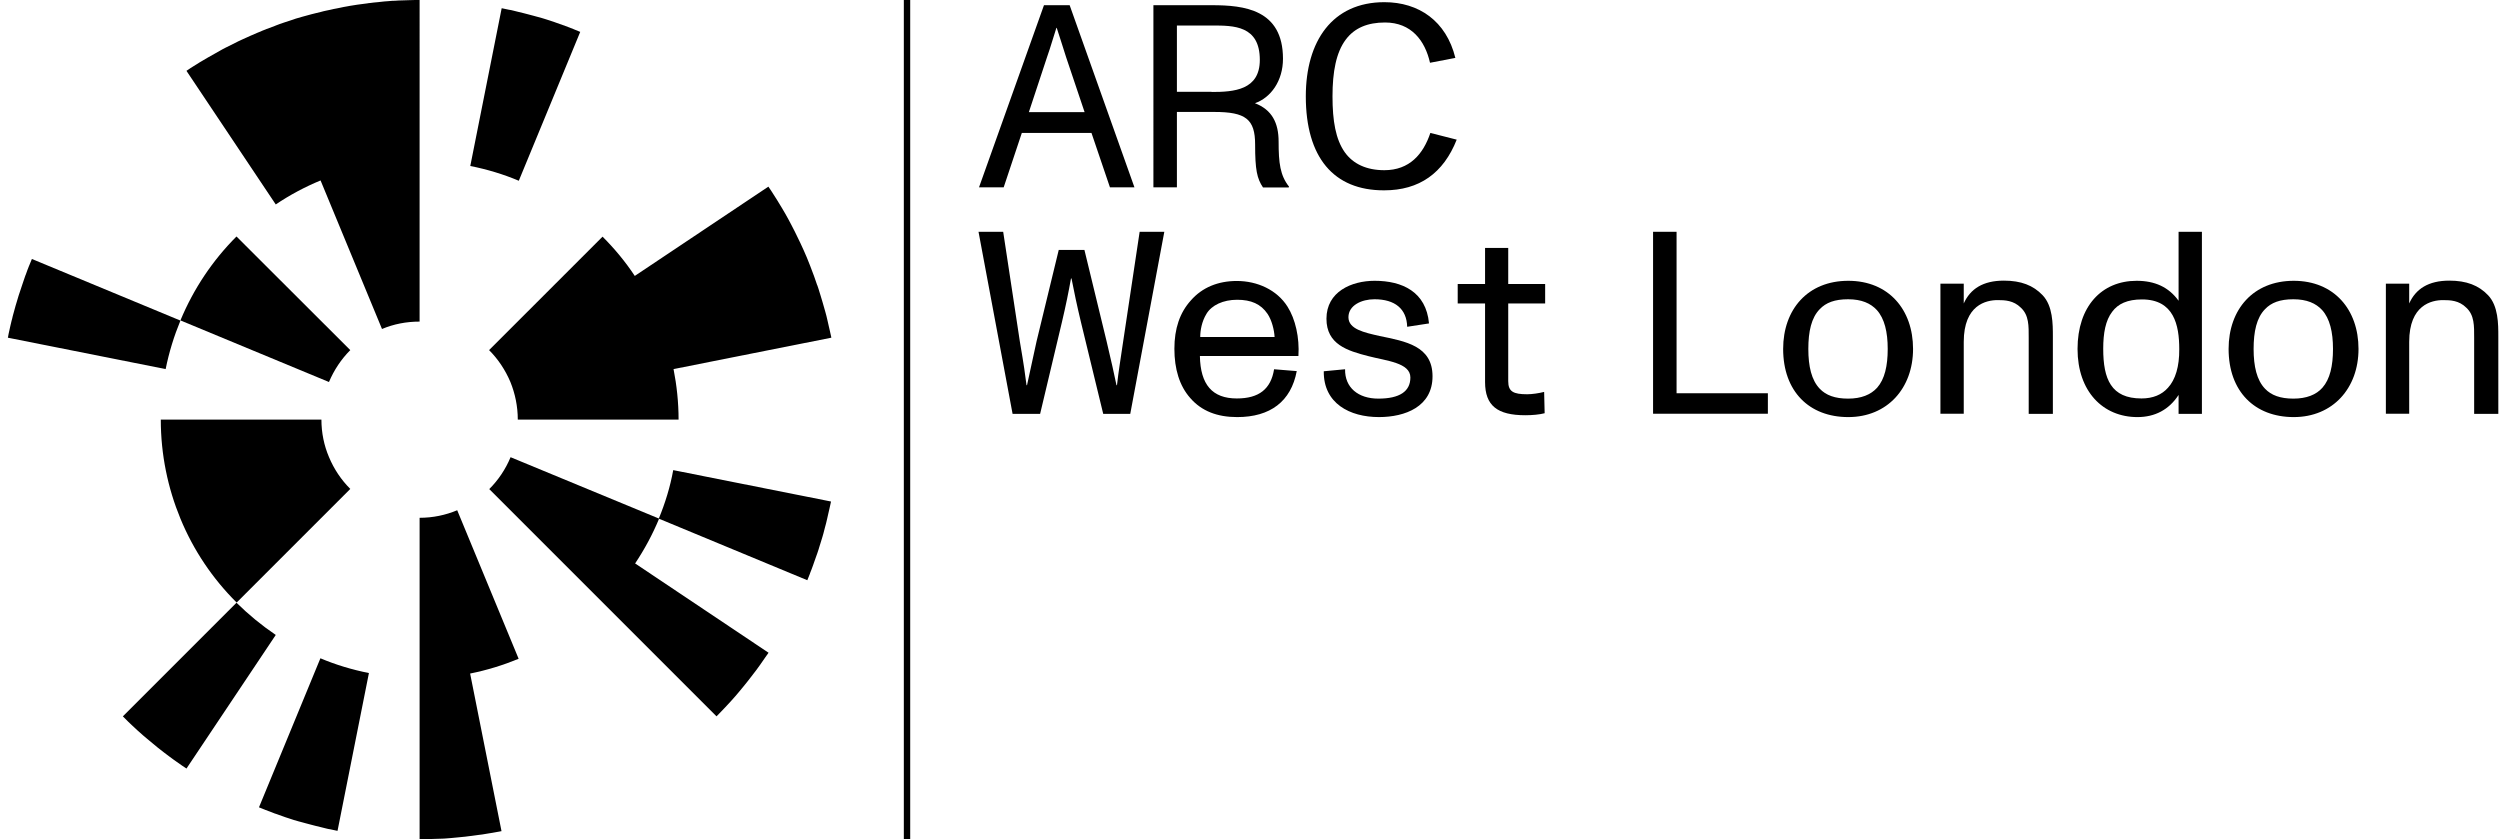
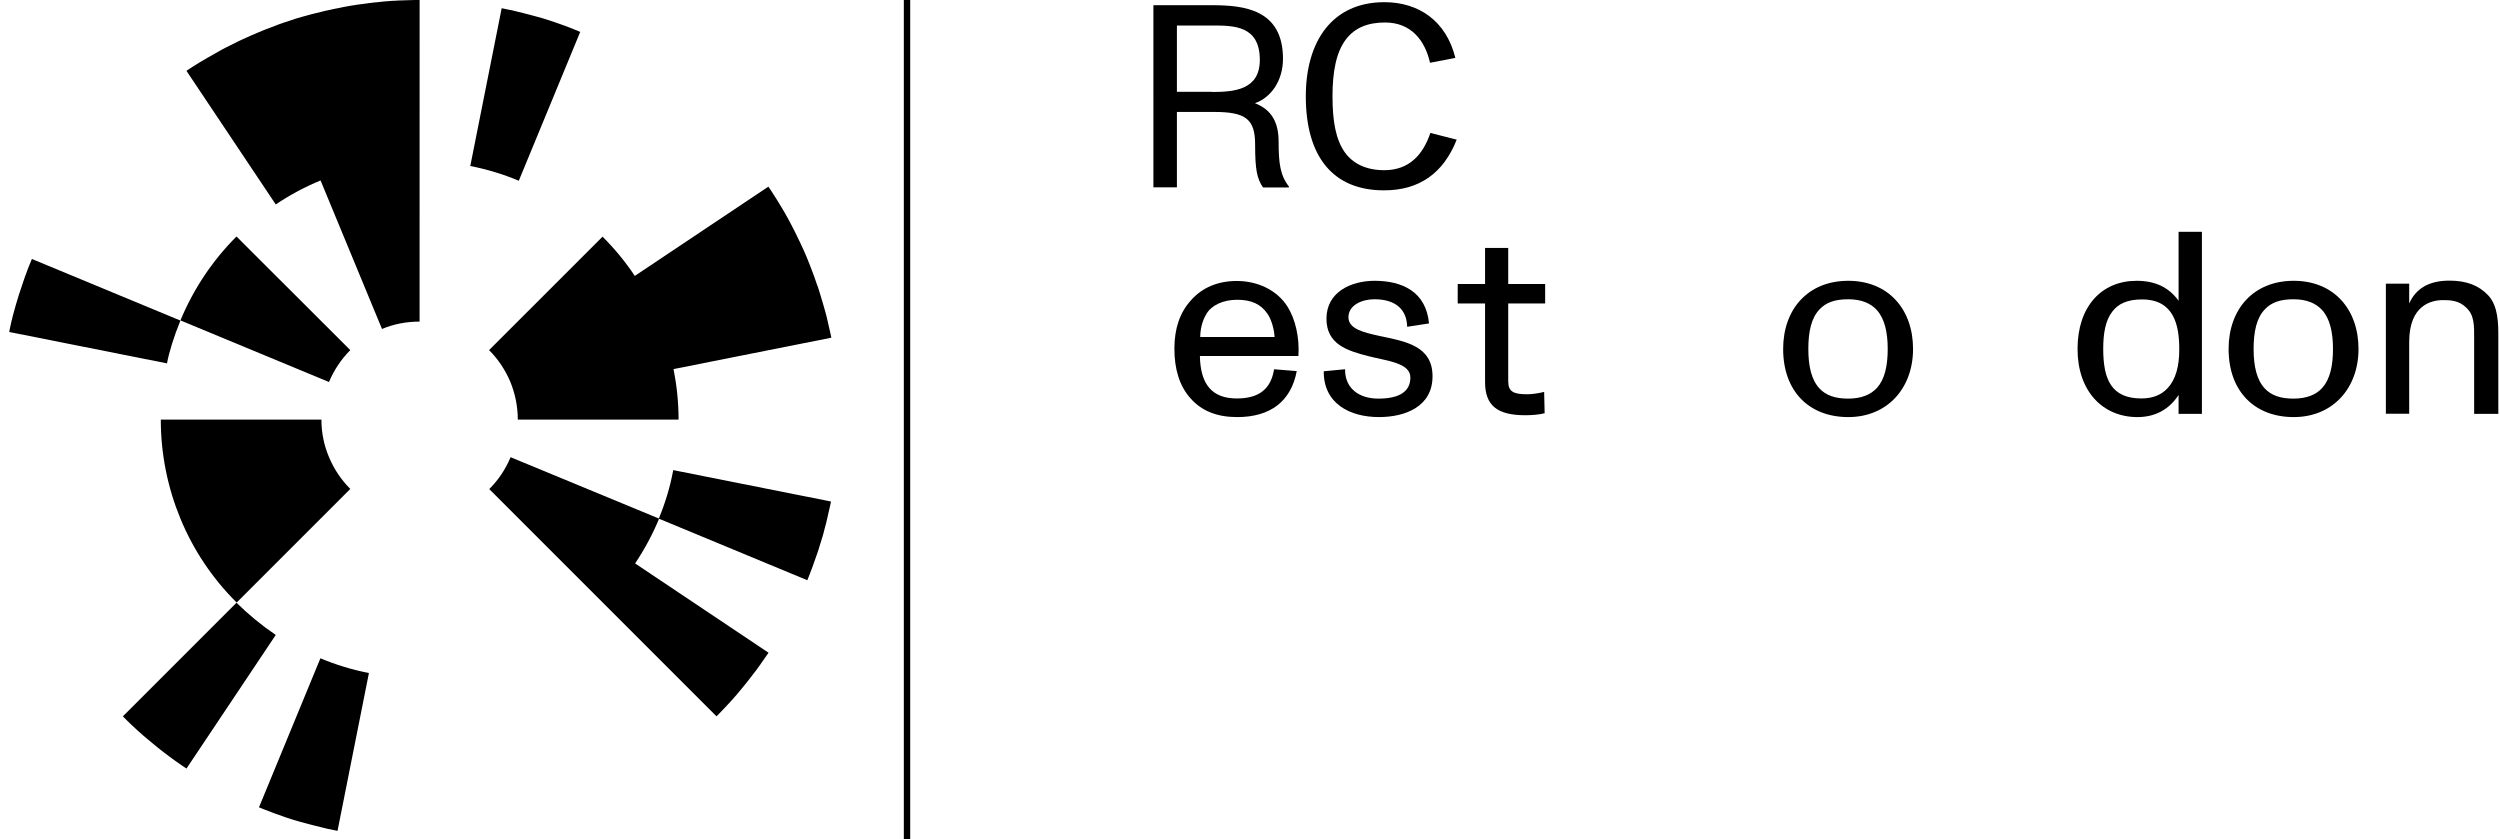
<svg xmlns="http://www.w3.org/2000/svg" class="site-logo style-svg replaced-svg svg-replaced-0" xml:space="preserve" style="enable-background:new 0 0 1489.5 500;" viewBox="0 0 1489.5 500" y="0px" x="0px" id="BLACK" version="1.1">
  <g>
    <path d="M250,0c-2.1,0-4.2,0-6.3,0.1c-1,0-2,0.1-3,0.1c-1.1,0-2.2,0.1-3.3,0.1c-1.3,0.1-2.6,0.2-3.9,0.2   c-0.8,0.1-1.5,0.1-2.3,0.2c-1.5,0.1-2.9,0.2-4.4,0.4c-0.6,0.1-1.2,0.1-1.8,0.2c-1.5,0.1-3.1,0.3-4.6,0.5c-0.5,0-1,0.1-1.5,0.2   c-1.5,0.2-3.1,0.4-4.6,0.6c-0.5,0.1-1,0.1-1.5,0.2c-1.5,0.2-3,0.5-4.4,0.7c-0.6,0.1-1.1,0.2-1.6,0.3c-1.4,0.2-2.7,0.5-4.1,0.8   c-0.5,0.1-1,0.2-1.5,0.3c-0.2,0-0.4,0.1-0.5,0.1c-1.3,0.2-2.5,0.5-3.8,0.8c-0.8,0.2-1.6,0.3-2.4,0.5c-1.1,0.2-2.2,0.5-3.3,0.8   c-1,0.2-1.9,0.5-2.9,0.7c-0.9,0.2-1.9,0.5-2.8,0.7c-1.1,0.3-2.2,0.6-3.3,0.9c-0.8,0.2-1.5,0.4-2.2,0.6c-1.3,0.4-2.5,0.7-3.8,1.1   c-0.6,0.2-1.1,0.4-1.7,0.6c-1.4,0.4-2.9,0.9-4.3,1.4c-0.4,0.1-0.8,0.3-1.2,0.4c-1.6,0.5-3.1,1.1-4.7,1.7l-0.7,0.3   c-1.7,0.6-3.4,1.3-5.1,1.9c-0.1,0-0.2,0.1-0.2,0.1c-1.3,0.5-2.6,1-3.9,1.6c-0.3,0.1-0.6,0.3-1,0.4c-2.9,1.2-5.7,2.5-8.6,3.8   c-0.9,0.4-1.9,0.9-2.8,1.3c-2.6,1.3-5.2,2.6-7.8,3.9c-1.1,0.6-2.2,1.1-3.3,1.8c-2.4,1.3-4.7,2.6-7.1,4c-1.5,0.9-3.1,1.8-4.6,2.7   c-1.9,1.2-3.7,2.3-5.6,3.5c-0.8,0.5-1.7,1.1-2.5,1.7l53.2,79.6c8.3-5.6,17.3-10.4,26.7-14.3l36.6,88.5c6.9-2.9,14.4-4.4,22.4-4.4   L250,0L250,0z" class="st0" />
-     <path d="M107.5,191L19,154.3c-0.5,1.3-1.1,2.6-1.6,3.9c0,0.1-0.1,0.1-0.1,0.2c-0.7,1.7-1.3,3.4-1.9,5.1   c-0.1,0.2-0.2,0.5-0.3,0.7c-0.6,1.6-1.1,3.1-1.6,4.7c-0.1,0.4-0.3,0.8-0.4,1.2c-0.5,1.4-0.9,2.8-1.4,4.2c-0.2,0.6-0.4,1.2-0.6,1.8   c-0.4,1.2-0.8,2.5-1.1,3.7c-0.2,0.8-0.4,1.5-0.7,2.3c-0.3,1.1-0.6,2.2-0.9,3.3c-0.2,0.9-0.5,1.9-0.8,2.9c-0.2,0.9-0.4,1.9-0.7,2.8   c-0.3,1.1-0.5,2.2-0.8,3.4c-0.2,0.8-0.3,1.6-0.5,2.3c-0.3,1.3-0.6,2.6-0.8,3.9c0,0.2-0.1,0.4-0.1,0.5l94,18.7   C100.7,209.9,103.7,200.2,107.5,191L107.5,191z" class="st0" />
+     <path d="M107.5,191L19,154.3c-0.5,1.3-1.1,2.6-1.6,3.9c0,0.1-0.1,0.1-0.1,0.2c-0.7,1.7-1.3,3.4-1.9,5.1   c-0.1,0.2-0.2,0.5-0.3,0.7c-0.6,1.6-1.1,3.1-1.6,4.7c-0.1,0.4-0.3,0.8-0.4,1.2c-0.5,1.4-0.9,2.8-1.4,4.2c-0.2,0.6-0.4,1.2-0.6,1.8   c-0.4,1.2-0.8,2.5-1.1,3.7c-0.2,0.8-0.4,1.5-0.7,2.3c-0.3,1.1-0.6,2.2-0.9,3.3c-0.2,0.9-0.5,1.9-0.8,2.9c-0.2,0.9-0.4,1.9-0.7,2.8   c-0.2,0.8-0.3,1.6-0.5,2.3c-0.3,1.3-0.6,2.6-0.8,3.9c0,0.2-0.1,0.4-0.1,0.5l94,18.7   C100.7,209.9,103.7,200.2,107.5,191L107.5,191z" class="st0" />
    <path d="M345.7,19c-1.3-0.5-2.6-1.1-3.9-1.6c0,0-0.1,0-0.2-0.1c-1.7-0.7-3.5-1.3-5.2-2c-0.2-0.1-0.4-0.2-0.6-0.2   c-1.6-0.6-3.2-1.1-4.8-1.7c-0.4-0.1-0.8-0.3-1.1-0.4c-1.4-0.5-2.9-0.9-4.3-1.4c-0.5-0.2-1.1-0.4-1.6-0.5c-1.3-0.4-2.6-0.8-3.9-1.1   c-0.7-0.2-1.5-0.4-2.2-0.6c-1.1-0.3-2.3-0.6-3.4-0.9c-0.9-0.2-1.8-0.5-2.7-0.7c-1-0.2-2-0.5-2.9-0.7c-1.1-0.3-2.1-0.5-3.2-0.8   c-0.8-0.2-1.6-0.4-2.5-0.5c-1.2-0.3-2.5-0.5-3.8-0.8c-0.2,0-0.4-0.1-0.5-0.1l-18.7,94c10,2,19.7,4.9,28.9,8.8L345.7,19L345.7,19z" class="st0" />
    <path d="M392.5,309l88.5,36.7c0.5-1.3,1.1-2.6,1.6-4l0-0.1c0.7-1.8,1.4-3.5,2-5.3c0.1-0.2,0.1-0.4,0.2-0.6   c0.6-1.6,1.1-3.2,1.7-4.8c0.1-0.4,0.2-0.7,0.4-1.1c0.5-1.5,1-2.9,1.4-4.4c0.2-0.5,0.4-1.1,0.5-1.6c0.4-1.3,0.8-2.6,1.2-3.9   c0.2-0.7,0.4-1.4,0.6-2.1c0.3-1.1,0.6-2.3,0.9-3.5c0.2-0.9,0.5-1.8,0.7-2.6c0.2-1,0.5-2,0.7-3c0.2-1,0.5-2.1,0.7-3.1   c0.2-0.9,0.4-1.7,0.6-2.6c0.3-1.2,0.5-2.4,0.8-3.6c0-0.2,0.1-0.4,0.1-0.6l-94-18.7C399.3,290.1,396.3,299.8,392.5,309L392.5,309z" class="st0" />
    <path d="M140.9,359.1l-67.7,67.7c1.1,1.1,2.2,2.2,3.3,3.3c0.7,0.6,1.3,1.3,2,1.9c2.2,2.1,4.4,4.1,6.7,6.1   c0.9,0.8,1.7,1.5,2.6,2.2c2.1,1.8,4.3,3.6,6.4,5.3c1.2,0.9,2.4,1.9,3.6,2.8c1.9,1.5,3.9,2.9,5.9,4.4c1.5,1.1,3.1,2.2,4.7,3.3   c0.9,0.6,1.8,1.2,2.7,1.8l53.2-79.6C155.9,372.6,148.1,366.2,140.9,359.1L140.9,359.1z" class="st0" />
    <path d="M154.3,481c1.3,0.5,2.6,1.1,3.9,1.6c0,0,0.1,0,0.1,0c1.7,0.7,3.5,1.3,5.2,2c0.2,0.1,0.4,0.2,0.6,0.2   c1.6,0.6,3.2,1.1,4.8,1.7c0.4,0.1,0.8,0.3,1.1,0.4c1.4,0.5,2.9,0.9,4.3,1.4c0.6,0.2,1.1,0.4,1.7,0.5c1.3,0.4,2.6,0.8,3.9,1.1   c0.7,0.2,1.5,0.4,2.2,0.6c1.1,0.3,2.2,0.6,3.4,0.9c0.9,0.2,1.8,0.5,2.7,0.7c1,0.2,1.9,0.5,2.9,0.7c1.1,0.3,2.1,0.5,3.2,0.8   c0.8,0.2,1.6,0.4,2.5,0.5c1.2,0.3,2.5,0.5,3.7,0.8c0.2,0,0.4,0.1,0.6,0.1l18.7-94c-10-2-19.7-4.9-28.9-8.8L154.3,481L154.3,481z" class="st0" />
    <path d="M401.3,219.9c1.9,9.7,3,19.8,3,30.1h-95.8c0-7.9-1.6-15.5-4.4-22.4c-3-7.1-7.3-13.6-12.7-19L359,141   c7.1,7.1,13.6,14.9,19.2,23.4l79.6-53.2c0.6,0.8,1.1,1.7,1.7,2.5c1.2,1.8,2.4,3.7,3.5,5.5c0.9,1.5,1.9,3.1,2.8,4.6   c1.4,2.3,2.7,4.6,4,7c0.6,1.1,1.2,2.3,1.8,3.4c1.3,2.6,2.7,5.1,3.9,7.8c0.5,1,0.9,1.9,1.4,2.9c1.3,2.8,2.6,5.6,3.8,8.5   c0.1,0.3,0.3,0.7,0.4,1c0.5,1.3,1.1,2.7,1.6,4c0,0,0,0,0,0c0.7,1.8,1.4,3.6,2,5.3l0.2,0.5c0.6,1.6,1.2,3.3,1.7,4.9   c0.1,0.3,0.2,0.7,0.4,1c0.5,1.5,1,2.9,1.4,4.4c0.2,0.5,0.3,1.1,0.5,1.6c0.4,1.3,0.8,2.6,1.2,4c0.2,0.7,0.4,1.4,0.6,2.1   c0.3,1.1,0.6,2.3,1,3.5c0.2,0.9,0.5,1.8,0.7,2.6c0.2,1,0.5,2,0.7,3c0.2,1.1,0.5,2.1,0.7,3.1c0.2,0.9,0.4,1.7,0.6,2.6   c0.3,1.2,0.5,2.4,0.8,3.6c0,0.2,0.1,0.4,0.1,0.6L401.3,219.9L401.3,219.9z" class="st0" />
    <path d="M140.9,140.9c-14.2,14.2-25.6,31.2-33.4,50l88.5,36.7c3-7.1,7.3-13.6,12.7-19L140.9,140.9L140.9,140.9z" class="st0" />
-     <path d="M280.1,401.3l18.7,93.9c-0.5,0.1-1.1,0.2-1.6,0.3c-1.3,0.2-2.6,0.5-3.9,0.7c-0.6,0.1-1.2,0.2-1.9,0.3   c-1.4,0.2-2.8,0.5-4.2,0.7c-0.6,0.1-1.1,0.1-1.7,0.2c-1.5,0.2-2.9,0.4-4.4,0.6c-0.6,0.1-1.1,0.1-1.7,0.2c-1.5,0.2-2.9,0.4-4.4,0.5   c-0.7,0.1-1.3,0.1-2,0.2c-1.4,0.1-2.8,0.3-4.2,0.4c-0.8,0.1-1.6,0.1-2.5,0.2c-1.2,0.1-2.5,0.2-3.7,0.2c-1.1,0-2.2,0.1-3.4,0.1   c-1,0-1.9,0.1-2.9,0.1c-2.1,0-4.2,0.1-6.3,0.1V308.5c7.9,0,15.5-1.6,22.4-4.5l36.6,88.5C299.8,396.3,290.1,399.3,280.1,401.3   L280.1,401.3z" class="st0" />
    <path d="M457.9,388.9c-0.6,0.9-1.2,1.8-1.9,2.7c-1.1,1.5-2.1,3.1-3.2,4.6c-1.4,2-2.9,4-4.4,5.9   c-0.9,1.2-1.8,2.4-2.7,3.5c-1.7,2.2-3.5,4.3-5.3,6.5c-0.7,0.9-1.5,1.7-2.2,2.6c-2,2.3-4,4.5-6.1,6.7c-0.6,0.7-1.3,1.4-1.9,2   c-1.1,1.1-2.2,2.2-3.3,3.4l-67.7-67.7l-67.7-67.7c5.4-5.4,9.7-11.8,12.7-19l88.5,36.6c-3.9,9.4-8.7,18.3-14.3,26.7L457.9,388.9   L457.9,388.9z" class="st0" />
    <path d="M191.5,250H95.8c0,20.9,4.2,40.8,11.7,59c7.8,18.9,19.2,35.8,33.5,50l67.7-67.7c-5.4-5.4-9.7-11.8-12.7-19   C193.1,265.5,191.5,257.9,191.5,250L191.5,250z" class="st0" />
  </g>
  <g>
-     <path d="M661.3,111.6l-11-32.4h-41.5L598,111.6h-14.7L622,3.1h15.3l38.6,108.5H661.3L661.3,111.6z M613,66.8h33.2   l-11-32.7c-1.9-5.7-4-12.9-5.6-17.5h-0.2c-1.9,5.7-3.2,10.7-5.6,17.5L613,66.8z" class="st0" />
    <path d="M768,111.2l-0.2,0.5h-15.3c-3.6-5.4-4.7-10.5-4.7-25.6s-5.6-19.4-24.3-19.4h-22.3v44.9h-14V3.1h34.9   c19.1,0,42.3,2.5,42.3,31.9c0,13.3-7.3,23.2-16.7,26.5c10.2,3.9,14.1,11.8,14.1,22.9C761.8,97.1,762.7,104.5,768,111.2L768,111.2z    M721.9,54.8c13.2,0,28.7-1.1,28.7-19.1c0-20.5-15.5-20.5-28.5-20.5h-20.9v39.5H721.9z" class="st0" />
    <path d="M778,57.4c0-32.9,15.8-56.1,46.8-56.1c20.5,0,36.9,11.2,42.3,33.2L852,37.4c-3-13.3-11.2-24-26.8-24   c-10.2,0-18.1,3.1-23.4,10.2c-5.7,7.6-7.9,19.1-7.9,33.8s1.9,25.6,7.3,33.3c5,7,13,10.7,23.6,10.7c15,0,23.2-9.6,27.4-22.2l15.7,4   c-7.9,20-22.3,30.2-43.2,30.2C794.5,113.5,778,93.7,778,57.4L778,57.4z" class="st0" />
-     <path d="M603.3,246.6L583,138.1h14.7l9.9,65.2c2.6,15.2,3.1,19.2,4,26.2h0.3c1.4-6.2,3.6-16.6,5.7-26.2l13.2-54.4h15.3   l13.2,54.4c2.8,11.8,4.5,19.4,5.9,26.2h0.3c0.9-8.1,2-14.6,3.7-26.2l9.8-65.2h14.7l-20.3,108.5h-16.1L644,191.8   c-2.2-9.1-4.3-19.1-5.6-25.9h-0.3c-1.4,7.9-3.1,16.3-5.4,26l-13,54.7H603.3L603.3,246.6z" class="st0" />
    <path d="M773.6,212.1h-58.7c0.3,17.1,7.4,25.3,22,25.3c13.2,0,20.3-5.6,22.2-17.4l13.5,1.1   c-3.4,18.1-15.8,27.4-35.5,27.4c-11.9,0-21.2-3.6-27.9-11.3c-6.5-7.3-9.5-17.4-9.5-29.4s3.2-21.5,9.8-28.8   c6.8-7.8,16.3-11.6,27.4-11.6c12.2,0,23.9,5.3,30.2,15.3C771.8,190.1,774.3,201.1,773.6,212.1L773.6,212.1z M718.8,187   c-2.8,4.6-3.7,9.9-3.7,13.8h44.3c-0.2-4.2-1.7-10.1-4.2-13.8c-4-5.9-9.8-8.4-18.1-8.4S721.9,181.8,718.8,187L718.8,187z" class="st0" />
    <path d="M788.7,221.2l12.7-1.2c-0.2,10.9,7.8,17.5,19.8,17.5c12.7,0,19.1-4.3,19.1-12.6c0-8.8-14.3-9.9-25-12.7   c-12.5-3.2-25-7-25-22.3c0-16.1,14.9-22.6,28.7-22.6c16.4,0,30.7,6.5,32.4,25.4l-13,2c-0.3-10.7-7.3-16.4-19.5-16.4   c-7.6,0-15.5,3.6-15.5,10.7s9.3,9.1,18.6,11.2c15.5,3.2,31.5,5.9,31.5,24s-16.3,24.3-31.9,24.3   C804.2,248.5,788.5,240.4,788.7,221.2L788.7,221.2z" class="st0" />
    <path d="M884.8,227.6v-46.8h-16.3v-11.6h16.3v-21.5h13.8v21.5h22v11.6h-22v46.3c0,6.2,3,7.8,11.3,7.8   c2.9,0,7-0.6,10.1-1.4l0.3,12.7c-3,0.8-7.4,1.2-11.5,1.2C892.1,247.4,884.8,241.7,884.8,227.6L884.8,227.6z" class="st0" />
-     <path d="M984.9,246.6V138.1h14v96.2h54.4v12.2H984.9z" class="st0" />
    <path d="M1062.4,207.9c0-23.6,14.7-40.6,38.8-40.6s38.6,17.2,38.6,40.6s-15.3,40.6-38.6,40.6   S1062.4,233.2,1062.4,207.9z M1118.4,231c4.5-5.1,6.3-13,6.3-23.1s-1.9-18.1-6.5-23.2c-3.7-4-9.1-6.4-17.1-6.4s-13.2,2-16.9,5.9   c-5,5.1-6.8,13.3-6.8,23.7s1.9,18.6,6.8,23.7c3.7,3.9,9.1,5.9,16.9,5.9S1114.6,235.2,1118.4,231L1118.4,231z" class="st0" />
-     <path d="M1223.1,200.6v46h-14.4v-45.3c0-7.1,0.2-13.5-4.7-18c-4.3-4.3-9.5-4.5-13.8-4.5c-6.8,0-20.2,2.8-20.2,24.9   v42.8h-13.9v-77.5h13.9v11.8c3.9-8.7,11.5-13.6,23.9-13.6c10.2,0,17.5,2.8,23.1,8.7C1223.1,182.3,1223.1,193,1223.1,200.6   L1223.1,200.6z" class="st0" />
    <path d="M1298,138.1h13.9v108.5H1298v-11.3c-5.7,8.8-14.1,13.2-24.5,13.2c-20.6,0-35.7-15.3-35.7-40.6   s14.3-40.6,35.2-40.6c10.8,0,19.1,3.7,25,11.9V138.1L1298,138.1z M1298.4,208c0-14.4-3.2-29.6-22.2-29.6c-8.7,0-14.3,2.6-17.8,7.4   c-3.9,5.1-5.3,12.6-5.3,22c0,18.1,4.7,29.6,22.8,29.6c6.8,0,12.1-2.2,15.8-6.4C1296.1,226.2,1298.5,218.4,1298.4,208L1298.4,208z" class="st0" />
    <path d="M1327.8,207.9c0-23.6,14.7-40.6,38.8-40.6s38.6,17.2,38.6,40.6s-15.3,40.6-38.6,40.6   S1327.8,233.2,1327.8,207.9z M1383.7,231c4.5-5.1,6.3-13,6.3-23.1s-1.9-18.1-6.5-23.2c-3.7-4-9.1-6.4-17.1-6.4s-13.2,2-16.9,5.9   c-5,5.1-6.8,13.3-6.8,23.7s1.9,18.6,6.8,23.7c3.7,3.9,9.1,5.9,16.9,5.9S1380,235.2,1383.7,231L1383.7,231z" class="st0" />
    <path d="M1488.5,200.6v46h-14.4v-45.3c0-7.1,0.2-13.5-4.7-18c-4.3-4.3-9.5-4.5-13.8-4.5c-6.8,0-20.2,2.8-20.2,24.9   v42.8h-13.9v-77.5h13.9v11.8c3.9-8.7,11.5-13.6,23.9-13.6c10.2,0,17.5,2.8,23.1,8.7C1488.5,182.3,1488.5,193,1488.5,200.6   L1488.5,200.6z" class="st0" />
  </g>
  <rect height="500" width="3.8" class="st0" y="0" x="538.5" />
</svg>